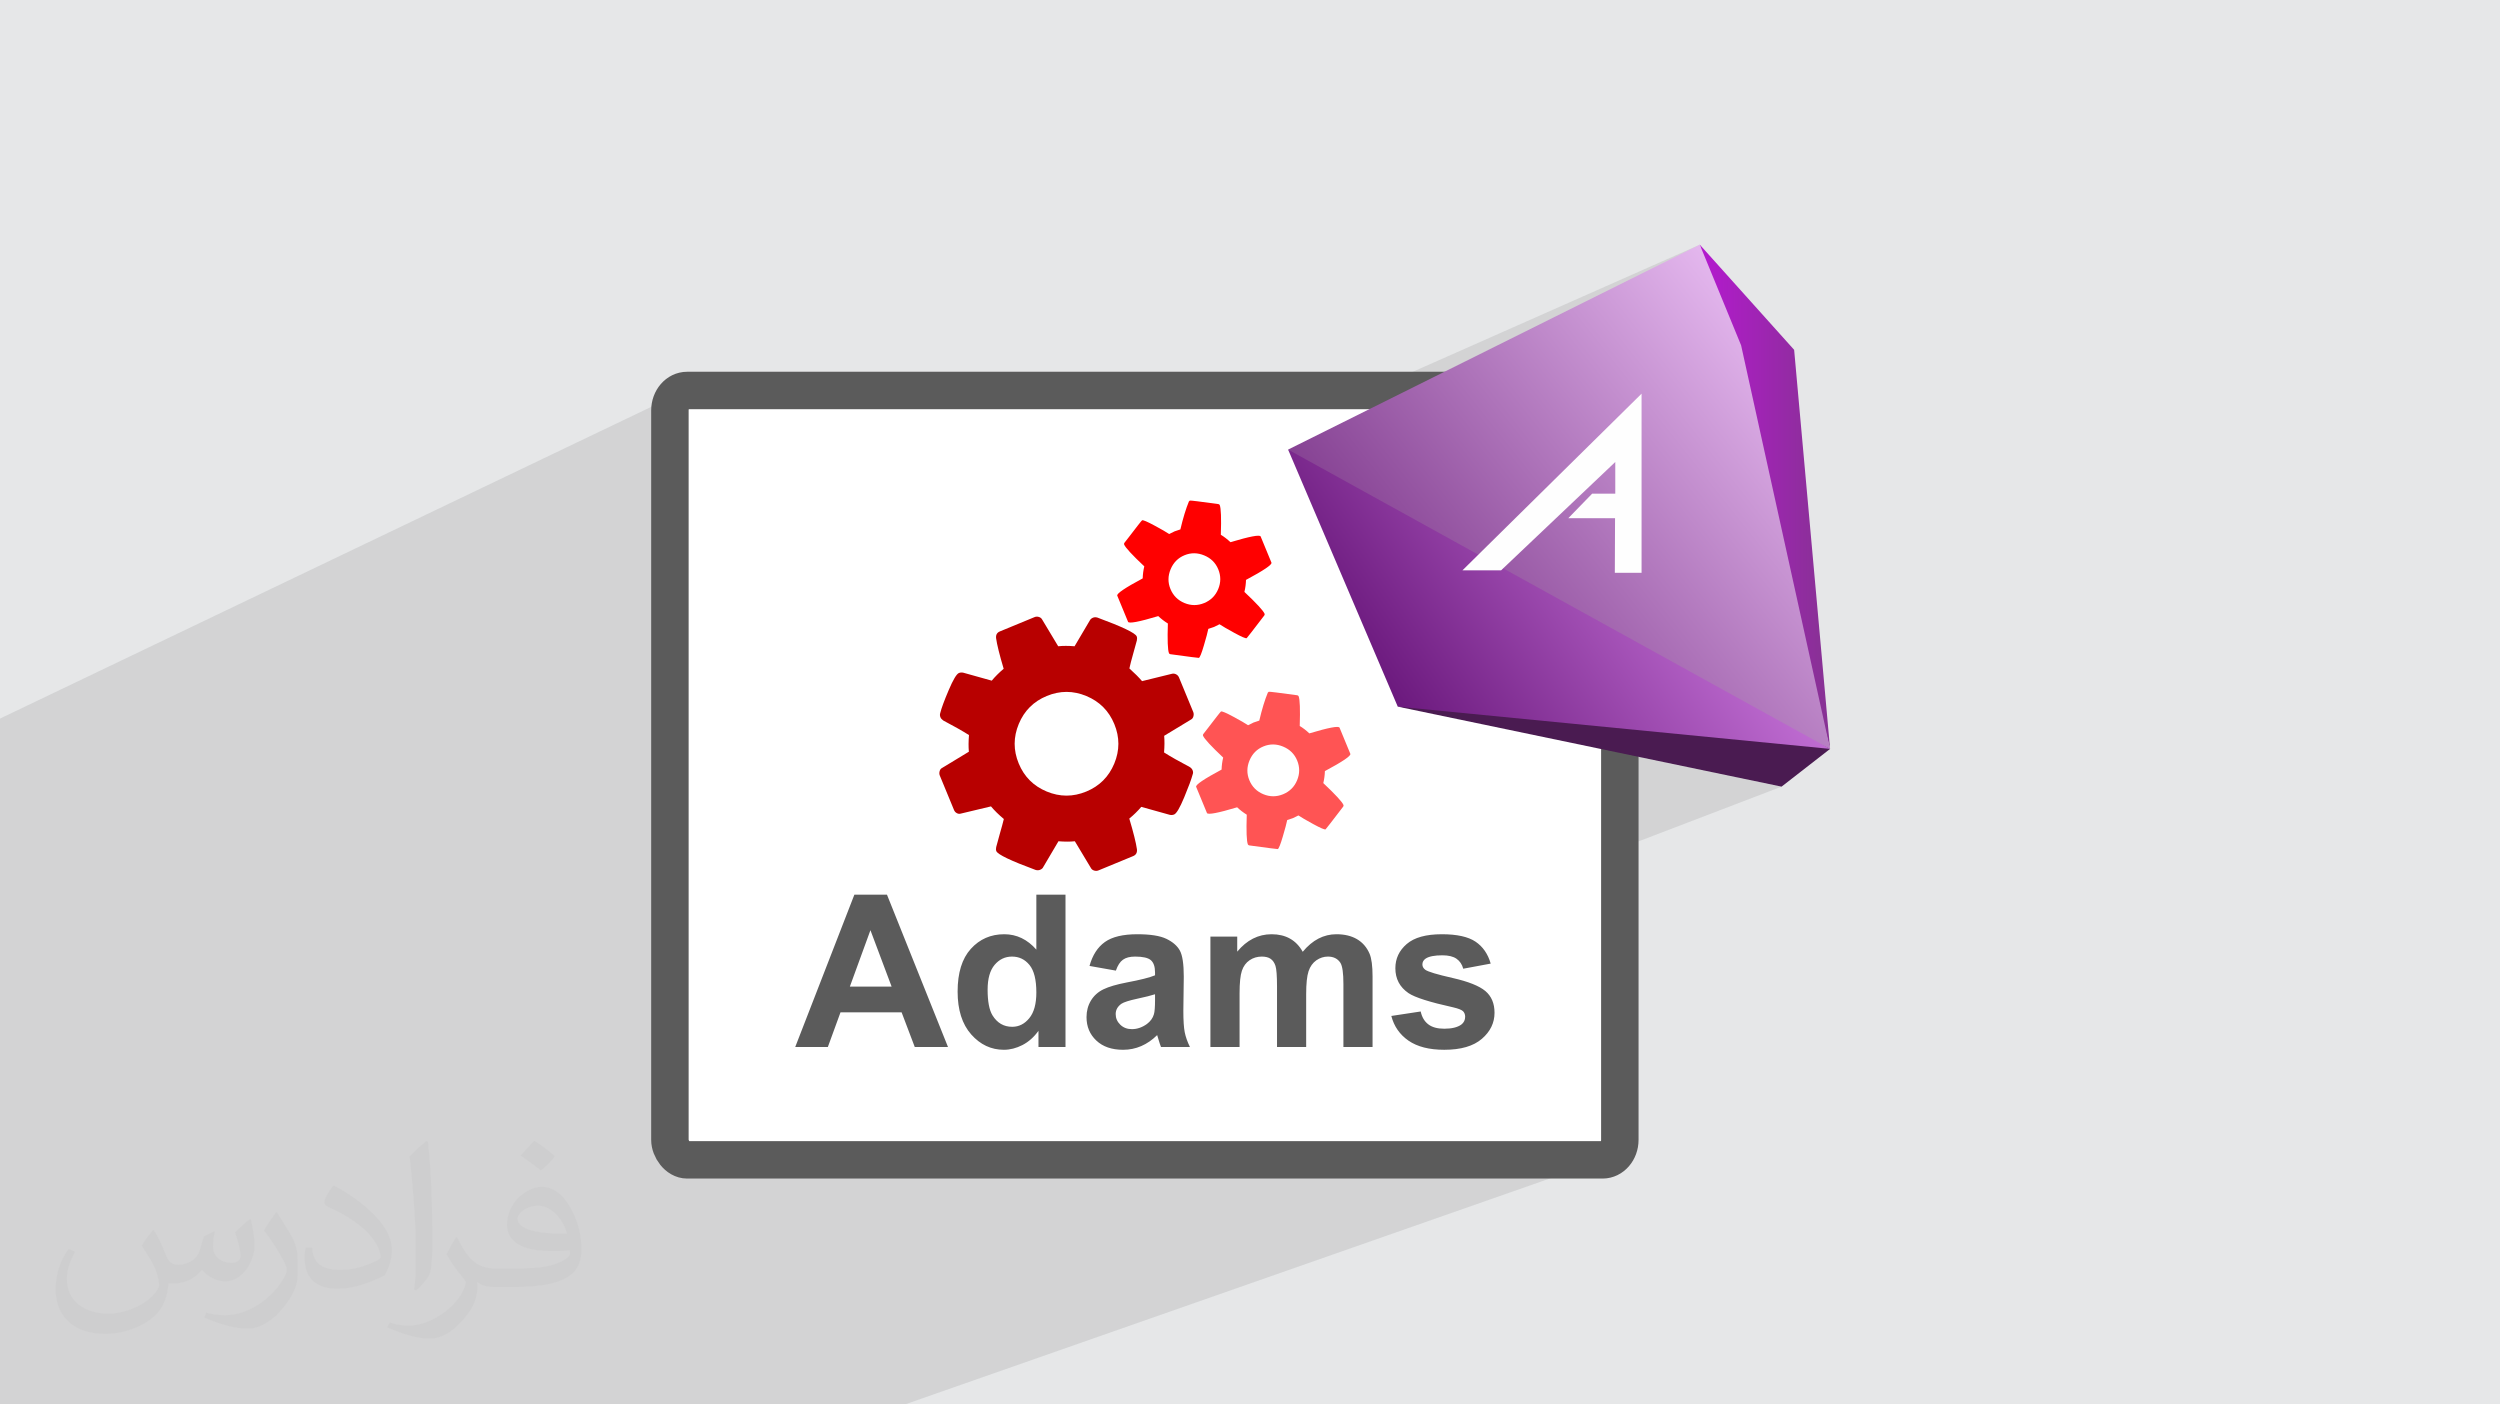
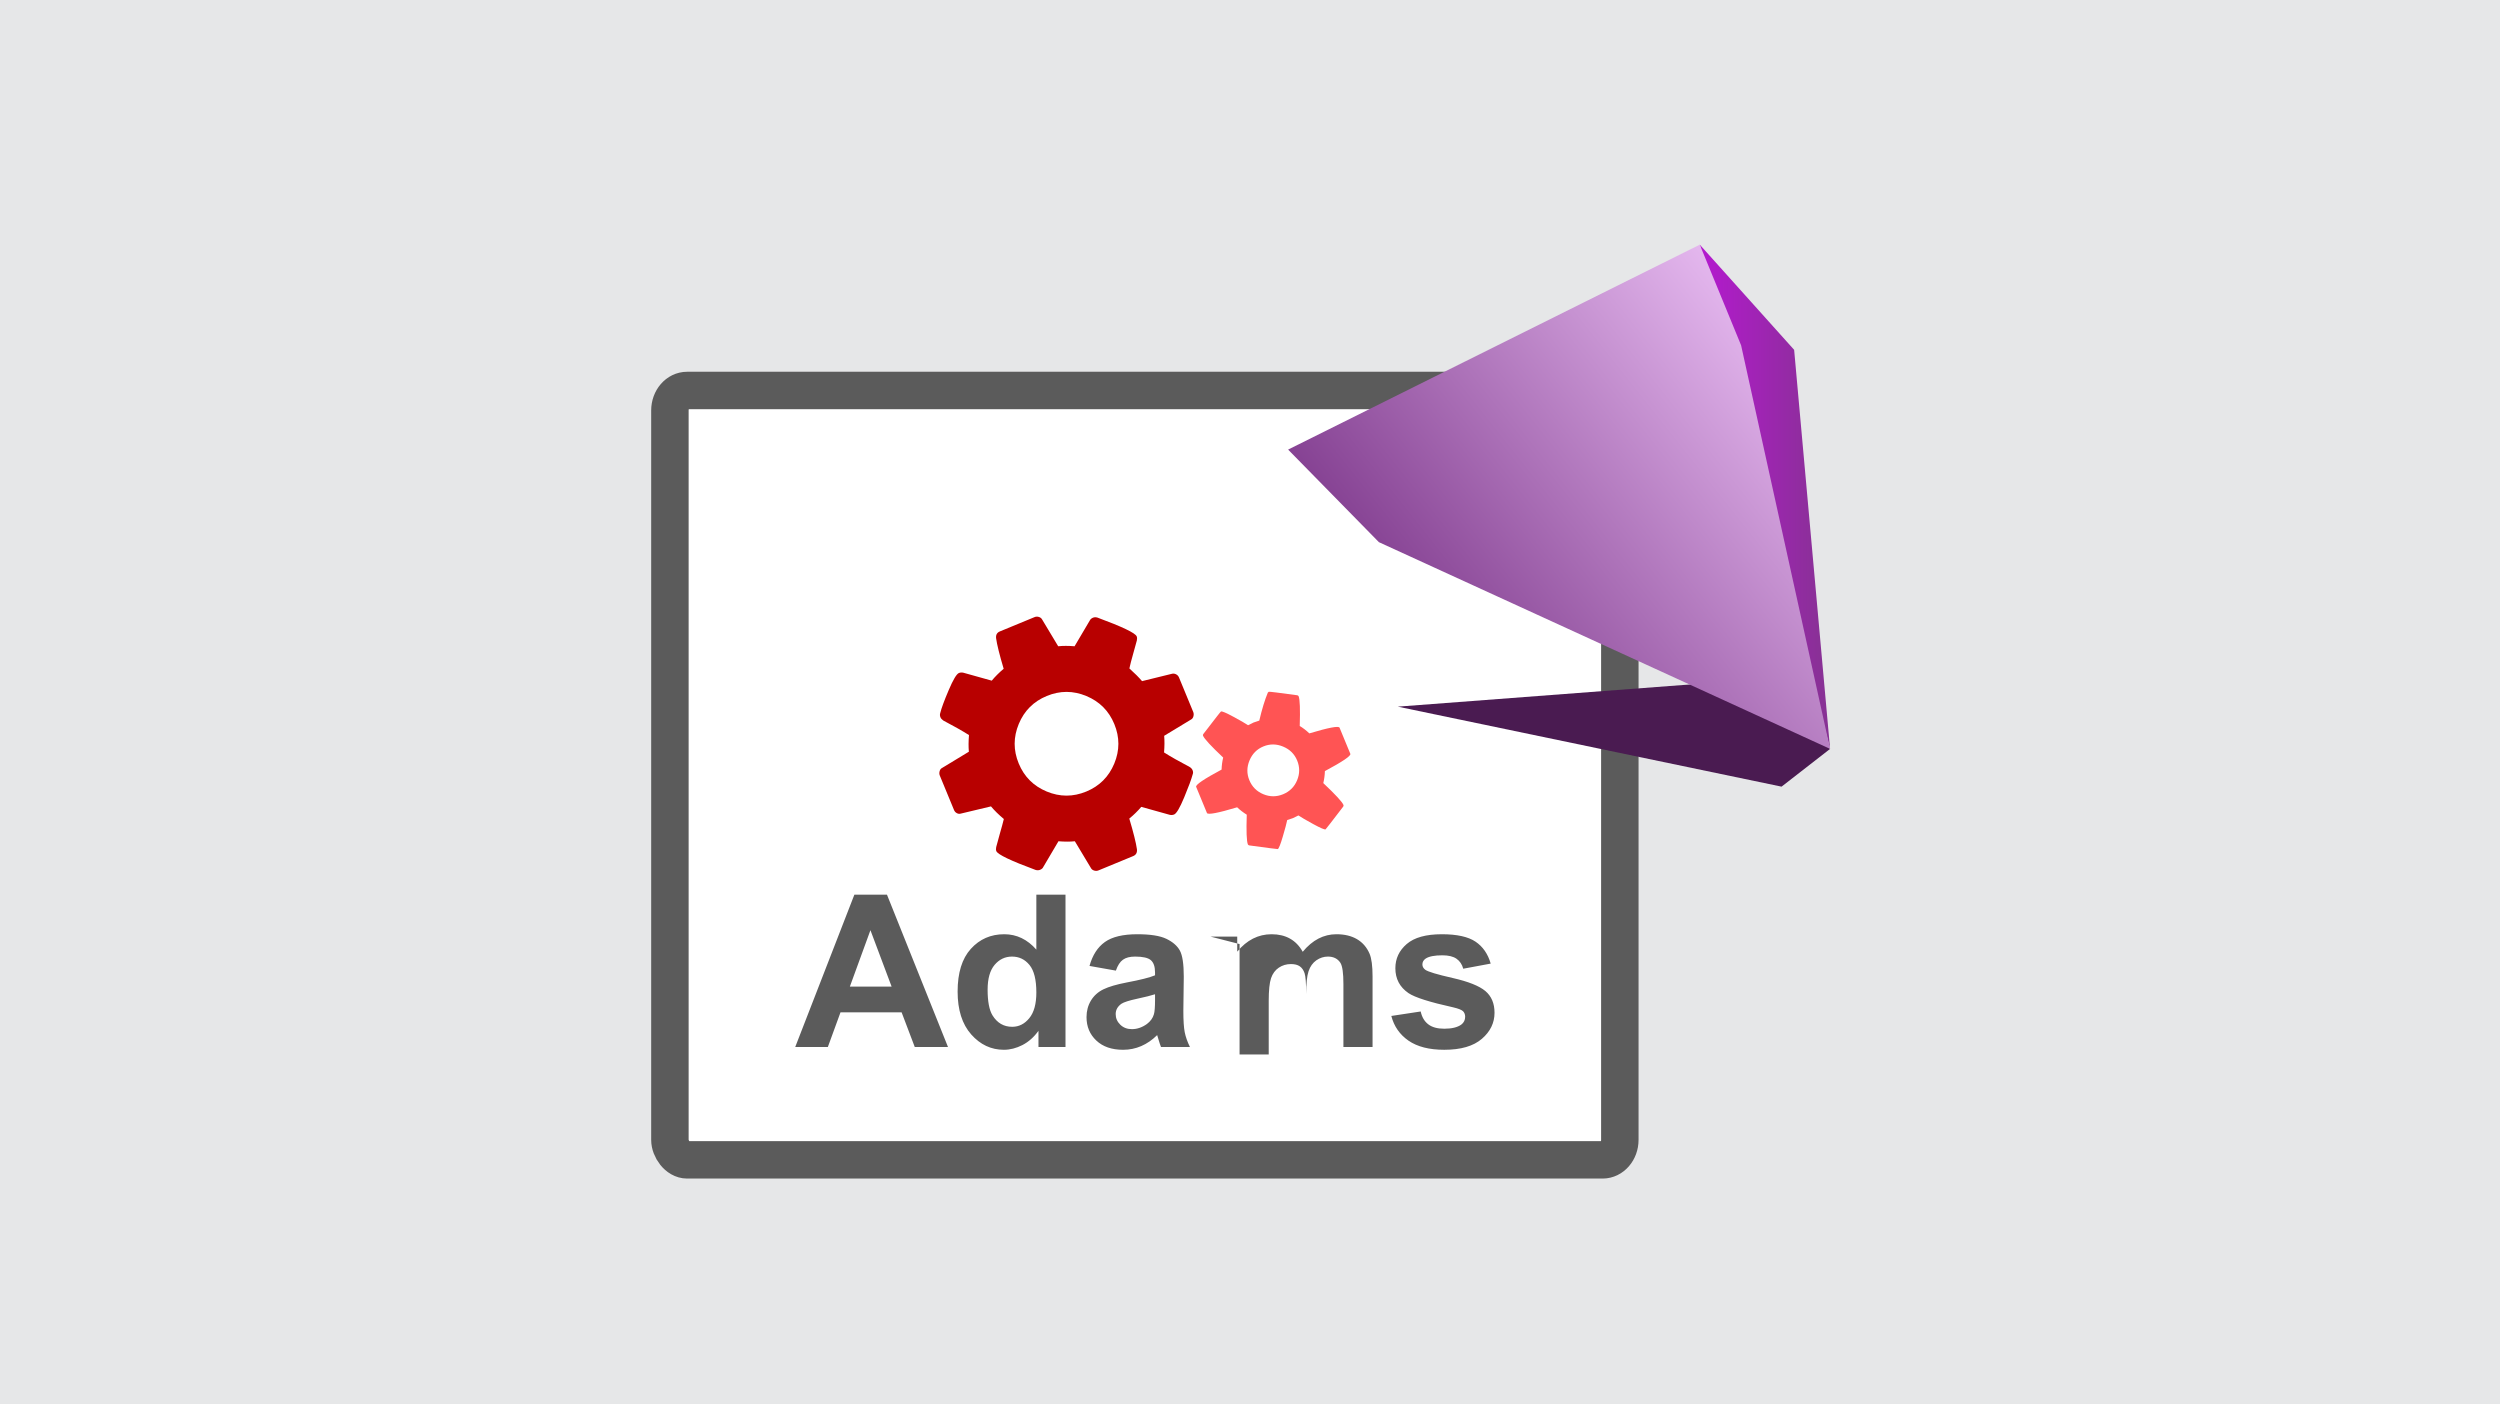
<svg xmlns="http://www.w3.org/2000/svg" xml:space="preserve" width="94.192mm" height="52.917mm" version="1.1" style="shape-rendering:geometricPrecision; text-rendering:geometricPrecision; image-rendering:optimizeQuality; fill-rule:evenodd; clip-rule:evenodd" viewBox="0 0 9404.92 5283.66">
  <defs>
    <style type="text/css">
   
    .str0 {stroke:#5B5B5B;stroke-width:140.9;stroke-miterlimit:22.926}
    .fil12 {fill:#FEFEFE}
    .fil9 {fill:#4A1B51}
    .fil0 {fill:#E6E7E8}
    .fil3 {fill:white}
    .fil4 {fill:#5B5B5B;fill-rule:nonzero}
    .fil5 {fill:#B80000;fill-rule:nonzero}
    .fil7 {fill:red;fill-rule:nonzero}
    .fil6 {fill:#FF5454;fill-rule:nonzero}
    .fil2 {fill:#373435;fill-opacity:0.031}
    .fil1 {fill:#2B2A29;fill-opacity:0.102}
    .fil8 {fill:url(#id0)}
    .fil10 {fill:url(#id1)}
    .fil11 {fill:url(#id2)}
   
  </style>
    <linearGradient id="id0" gradientUnits="userSpaceOnUse" x1="6394.45" y1="1868.85" x2="6884.74" y2="1868.85">
      <stop offset="0" style="stop-opacity:1; stop-color:#B419CF" />
      <stop offset="1" style="stop-opacity:1; stop-color:#863292" />
    </linearGradient>
    <linearGradient id="id1" gradientUnits="userSpaceOnUse" x1="5087.82" y1="2485.96" x2="6642.75" y2="1251.74">
      <stop offset="0" style="stop-opacity:1; stop-color:#752D83" />
      <stop offset="1" style="stop-opacity:1; stop-color:#E3B6ED" />
    </linearGradient>
    <linearGradient id="id2" gradientUnits="userSpaceOnUse" x1="5136.4" y1="2770.68" x2="6594.18" y2="1737.96">
      <stop offset="0" style="stop-opacity:1; stop-color:#600E72" />
      <stop offset="1" style="stop-opacity:1; stop-color:#DA87ED" />
    </linearGradient>
  </defs>
  <g id="Layer_x0020_1">
    <polygon class="fil0" points="-0,0 9404.92,0 9404.92,5283.66 -0,5283.66 " />
-     <polygon class="fil1" points="473.52,5283.66 410.89,5283.66 371.11,5283.66 366.25,5283.66 348.75,5283.66 346.22,5283.66 320.13,5283.66 320.12,5283.66 317.35,5283.66 295.1,5283.66 276.47,5283.66 257.9,5283.66 197.8,5283.66 188.2,5283.66 167.25,5283.66 155.52,5283.66 135.44,5283.66 131,5283.66 112.71,5283.66 43.53,5283.66 19.51,5283.66 -0,5283.66 -0,5279.54 -0,5264.47 -0,5263.03 -0,5251.9 -0,5179.51 -0,5168.4 -0,5118.36 -0,5114 -0,5103.55 -0,5102.77 -0,5100.38 -0,5069.35 -0,5067.57 -0,5049.73 -0,5049.35 -0,5044.79 -0,5022.29 -0,5021.13 -0,5020.67 -0,5012.16 -0,4992.85 -0,4974.62 -0,4948.65 -0,4938.32 -0,4937.19 -0,4935.76 -0,4932.4 -0,4919.81 -0,4912.08 -0,4906.47 -0,4889.62 -0,4858.27 -0,4855.08 -0,4853.14 -0,4842.75 -0,4829.88 -0,4812.36 -0,4808.74 -0,4800.28 -0,4791.67 -0,4788.36 -0,4786.29 -0,4778.96 -0,4770.32 -0,4751.87 -0,4748.39 -0,4734.84 -0,4733.82 -0,4732.51 -0,4720.64 -0,4692.83 -0,4687.23 -0,4662.75 -0,4662.73 -0,4661.61 -0,4661.29 -0,4638.56 -0,4636.54 -0,4631.6 -0,4614.83 -0,4607.35 -0,4584.21 -0,4582.06 -0,4581.73 -0,4567.3 -0,4559.83 -0,4545.9 -0,4502.88 -0,4475.57 -0,4413.6 -0,4412.56 -0,4399.61 -0,4392 -0,4382.15 -0,4378.45 -0,4377.04 -0,4374.65 -0,4343.96 -0,4343.71 -0,4328.72 -0,4323.81 -0,4315.39 -0,4313.78 -0,4297.11 -0,4295.87 -0,4295.44 -0,4290.56 -0,4272.46 -0,4249.74 -0,4233.88 -0,4225.22 -0,4220.22 -0,4205.56 -0,4188.43 -0,4177.82 -0,4167.79 -0,4165.21 -0,4161.45 -0,4141.89 -0,4136.07 -0,4112.39 -0,4103.04 -0,4096.96 -0,4094.02 -0,4088.6 -0,4068.14 -0,4048.09 -0,4044.21 -0,4030.02 -0,4021.85 -0,4017.1 -0,4011.35 -0,4008.86 -0,4006.58 -0,3931.61 -0,3930.72 -0,3929.73 -0,3929.72 -0,3908.41 -0,3903.33 -0,3881.2 -0,3851.04 -0,3846.81 -0,3825.84 -0,3752.91 -0,2703.25 2566.14,1474.93 2553.37,1481.88 2542.24,1491.06 2533.06,1502.2 2526.11,1514.96 2521.71,1529.05 2520.17,1544.14 2520.17,2636.57 6394.46,920.41 6884.74,2817.29 6581.14,2934.09 6702.15,2959.31 5134.99,3559.07 5138.21,3563.12 5143.36,3570.75 5148.02,3578.94 5152.17,3587.67 5154.84,3594.79 5155.14,3595.85 5330.56,3528.94 5338.27,3526.2 5346.34,3523.76 5354.77,3521.6 5363.58,3519.73 5372.75,3518.14 5382.28,3516.86 5392.19,3515.85 5402.45,3515.13 5413.08,3514.69 5424.09,3514.55 5434.57,3514.66 5444.72,3514.99 5454.52,3515.54 5463.99,3516.3 5473.1,3517.29 5481.89,3518.48 5490.33,3519.9 5498.43,3521.54 5506.17,3523.39 5513.58,3525.46 5520.65,3527.75 5527.37,3530.26 5533.75,3532.97 5539.78,3535.92 5545.47,3539.06 5550.83,3542.44 5560.78,3549.86 5569.94,3558.1 5578.28,3567.18 5585.83,3577.07 5592.57,3587.81 5598.5,3599.38 5603.63,3611.78 5607.94,3625.01 5464.19,3679.01 5464.91,3679.18 5475.71,3681.72 5486.09,3684.32 5496.06,3687 5505.61,3689.74 5514.75,3692.56 5523.47,3695.45 5531.78,3698.4 5539.66,3701.43 5547.13,3704.51 5554.19,3707.68 5560.83,3710.91 5567.05,3714.22 5572.86,3717.6 5578.25,3721.05 5583.24,3724.56 5587.8,3728.16 5595.91,3735.83 5602.94,3744.24 5608.87,3753.38 5613.73,3763.25 5617.51,3773.84 5620.19,3785.16 5621.81,3797.19 5622.35,3809.94 5621.6,3823.96 5619.37,3837.48 5615.64,3850.51 5610.42,3863.04 5603.71,3875.07 5595.5,3886.61 5585.78,3897.63 5574.58,3908.14 5568.45,3913.11 5561.95,3917.76 5555.1,3922.08 5547.89,3926.1 5540.32,3929.79 5532.38,3933.16 5524.1,3936.21 4362.51,4363.26 6018.6,4363.26 6033.7,4361.73 6047.78,4357.33 3403.64,5283.66 1859.01,5283.66 1835.9,5283.66 1643.13,5283.66 1542.56,5283.66 1524.48,5283.66 1416.67,5283.66 1384.05,5283.66 1325.99,5283.66 1318.97,5283.66 1192.56,5283.66 1094.65,5283.66 1031.33,5283.66 952.08,5283.66 934.97,5283.66 932.34,5283.66 927.56,5283.66 755.69,5283.66 730.04,5283.66 711.99,5283.66 628.71,5283.66 591.15,5283.66 589.48,5283.66 586.82,5283.66 585.4,5283.66 543.74,5283.66 508.42,5283.66 473.72,5283.66 " />
-     <path class="fil2" d="M578.49 4627.69c17.95,27.21 29.6,53.36 40.96,82.43 8.45,16.91 12.93,48.09 52.57,48.09 11.61,0 28.28,-3.42 43.06,-11.61 16.63,-8.73 29.32,-21.94 35.94,-42l15.85 -53.36 38.57 -19.02 2.64 2.64c-5.27,20.09 -6.59,39.36 -6.59,54.43 0,44.63 38.57,61.56 69.22,61.56 17.95,0 34.09,-8.73 34.09,-25.11 0,-21.13 -8.98,-57.06 -20.62,-89.29 17.95,-17.95 35.94,-35.94 56.53,-50.47l3.17 1.6c8.98,38.04 14,75.56 14,100.66 0,24.57 -10.83,51.79 -19.81,69.49 -18.49,34.87 -51.25,62.62 -90.87,62.62 -30.1,0 -63.65,-15.07 -86.66,-43.06l-1.32 0c-21.66,26.96 -55.22,51.25 -108.86,51.25l-16.63 0c-2.64,35.41 -10.29,60.49 -21.94,82.95 -31.95,62.34 -126.81,106.47 -216.1,106.47 -124.17,0 -186.51,-71.59 -186.51,-166.96 0,-58.91 19.27,-113.6 48.88,-152.42l24.29 10.04c-18.49,35.41 -30.91,68.68 -30.91,101.45 0,89.29 72.66,131.83 156.4,131.83 77.68,0 173.83,-49.41 191.28,-106.72 -6.59,-62.62 -30.1,-91.93 -66.04,-148.99 10.83,-19.02 24.83,-38.04 42.28,-58.38l3.17 0 0 0 0 0 -0.02 -0.09zm1432.13 -336.04c26.15,16.39 51.79,35.66 76.87,57.85 -14,19.81 -31.45,37.79 -53.11,53.64 -25.11,-20.34 -50.19,-37.79 -75.84,-56.27 17.42,-19.55 34.62,-38.29 52.04,-55.22l0 0 0 0 0 0 0 0 0 0 0.03 0zm13.47 244.11c-42.28,0 -76.87,27.75 -76.87,48.34 0,44.13 84.53,57.85 185.72,57.31 -12.68,-51.79 -57.06,-105.68 -108.86,-105.68l0.01 0.03zm-94.86 236.19c54.96,0 103.04,-1.6 139.74,-10.83 40.96,-10.29 75.56,-30.91 75.56,-45.17 0,-3.7 0,-8.19 -1.32,-11.89 -22.98,2.11 -49.41,2.11 -72.38,2.11 -74.49,0 -131.55,-16.91 -154.02,-58.66 -5.55,-11.61 -9.51,-24.57 -9.51,-39.36 0,-40.43 17.42,-79.79 48.09,-107 25.61,-22.45 53.89,-36.44 82.67,-36.44 52.04,0 93.51,41.75 122.57,107.54 15.85,35.94 26.68,77.4 26.68,129.72 0,34.87 -9.51,64.19 -31.17,85.85 -40.43,39.11 -114.92,53.89 -229.04,53.89l-51.79 0 0 0 -13.47 0c-28.28,0 -48.62,-5.02 -64.72,-17.42l-2.64 0c0.79,6.59 1.32,12.93 1.32,19.02 0,25.61 -8.45,58.38 -25.61,84.53 -50.72,75.3 -105.68,108.04 -153.24,108.04 -48.09,0 -107,-18.49 -160.11,-42.54l9.51 -18.49c17.17,7.13 40.96,11.89 73.7,11.89 85.85,0 198.66,-82.43 212.66,-163 -3.17,-6.59 -8.98,-15.32 -17.17,-24.57 -25.11,-29.85 -40.96,-54.68 -55.75,-80.83 12.68,-25.11 24.29,-45.17 35.13,-63.4l4.49 -0.53c36.72,74.77 69.99,117.55 144.23,117.55l11.61 0 0 0 53.89 0 0 0 0 0 0 0 0 0 0 0 0.09 0.01zm-371.98 79c6.34,-34.34 6.87,-72.91 6.87,-108.86l0 -53.36c0,-99.6 -12.68,-244.36 -22.98,-338.68 17.95,-19.27 43.06,-42 62.87,-57.31l5.81 1.6c13.47,118.62 16.63,256 16.63,383.06 0,33.3 -1.32,65.79 -4.49,89.55 -1.85,30.1 -19.27,52.83 -56.53,87.7l-8.19 -3.7zm-382.8 -157.19c1.85,46.77 24.83,83.49 105.15,83.49 49.93,0 92.19,-12.93 138.96,-35.13 8.45,-3.7 12.93,-8.73 12.93,-12.93 0,-29.32 -22.45,-68.15 -60.23,-103.55 -36.72,-33.3 -85.34,-62.62 -130.76,-82.18 -15.6,-6.59 -20.62,-13.47 -20.62,-20.09 0,-13.47 17.95,-41.75 32.77,-62.09l5.02 -0.53c52.04,27.21 110.17,67.64 153.24,112.53 39.11,41.47 63.4,83.49 63.4,129.19 0,33.81 -10.29,65.51 -26.96,95.11 -57.06,28.79 -117.83,50.72 -178.06,50.72 -73.17,0 -123.1,-34.34 -123.1,-114.92 0,-8.73 0,-22.19 3.17,-39.64l25.11 0 0 0 0 0 0 0 0 0 0 0 -0.02 0zm-132.37 -132.9l45.45 73.45c16.63,27.21 32.23,56.81 32.23,103.55l0 59.7c0,48.34 -30.91,100.13 -80.83,151.38 -39.11,34.62 -73.7,49.41 -105.68,49.41 -47.55,0 -101.98,-14.79 -164.85,-41.75l7.13 -18.49c19.81,5.27 42.79,9.77 71.06,9.77 90.36,-0.53 182.8,-66.57 225.08,-147.15 5.02,-9.26 6.87,-17.95 6.87,-24.04 0,-9.26 -5.02,-19.55 -8.98,-28.79 -22.98,-43.31 -48.62,-82.95 -76.87,-119.68 14.79,-23.25 29.6,-45.7 45.7,-67.9l3.7 0.53 0 0 0 0 0 0 0 0 0 0 -0.02 0.01z" />
    <g id="_2313833347728">
      <rect class="fil3 str0" x="2520.17" y="1469" width="3573.57" height="2894.27" rx="64.77" ry="75.15" />
      <g>
-         <path class="fil4" d="M3566.33 3938.83l-125.01 0 -49.5 -130.48 -229.88 0 -47.63 130.48 -122.74 0 222.54 -573.17 122.6 0 229.61 573.17zm-212.13 -227.35l-79.65 -212.14 -77.38 212.14 157.03 0zm654.15 227.35l-101.66 0 0 -60.97c-16.95,23.74 -37.08,41.5 -60.18,53.49 -23.08,11.87 -46.43,17.88 -69.9,17.88 -47.9,0 -88.86,-19.21 -123.02,-57.78 -34.01,-38.54 -51.09,-92.19 -51.09,-161.16 0,-70.45 16.54,-124.07 49.76,-160.77 33.23,-36.7 75.12,-54.98 125.82,-54.98 46.43,0 86.72,19.34 120.62,57.91l0 -206.81 109.65 0 0 573.17zm-292.99 -215.74c0,44.42 6.14,76.58 18.28,96.47 17.74,28.81 42.43,43.22 74.19,43.22 25.22,0 46.7,-10.81 64.31,-32.43 17.74,-21.61 26.55,-53.76 26.55,-96.73 0,-47.88 -8.55,-82.32 -25.76,-103.38 -17.2,-21.09 -39.09,-31.62 -65.91,-31.62 -26.02,0 -47.77,10.4 -65.37,31.21 -17.48,20.82 -26.29,51.89 -26.29,93.26zm482.57 -71.65l-99.25 -17.61c11.2,-40.56 30.54,-70.56 57.9,-90.05 27.34,-19.47 68.03,-29.22 121.94,-29.22 48.97,0 85.53,5.75 109.54,17.35 23.89,11.6 40.84,26.28 50.58,44.16 9.75,17.87 14.68,50.56 14.68,98.33l-1.61 128.08c0,36.42 1.74,63.36 5.19,80.72 3.47,17.34 10.01,35.89 19.62,55.64l-108.88 0c-2.81,-7.21 -6.41,-17.88 -10.55,-32.02 -1.73,-6.55 -3.07,-10.81 -3.86,-12.82 -18.67,18.42 -38.68,32.16 -60.03,41.37 -21.35,9.22 -44.03,13.88 -68.18,13.88 -42.57,0 -76.19,-11.61 -100.74,-34.82 -24.54,-23.1 -36.82,-52.44 -36.82,-87.93 0,-23.34 5.6,-44.29 16.8,-62.72 11.21,-18.27 26.82,-32.41 47.1,-42.16 20.14,-9.75 49.23,-18.28 87.27,-25.61 51.22,-9.62 86.84,-18.68 106.59,-26.96l0 -11.06c0,-21.35 -5.19,-36.55 -15.6,-45.77 -10.55,-9.08 -30.28,-13.6 -59.24,-13.6 -19.62,0 -34.83,3.86 -45.78,11.73 -11.05,7.74 -19.86,21.49 -26.68,41.09zm147.3 88.87c-14,4.66 -36.29,10.27 -66.84,16.8 -30.41,6.54 -50.43,12.94 -59.77,19.08 -14.29,10.27 -21.48,23.08 -21.48,38.7 0,15.47 5.73,28.69 17.2,39.88 11.47,11.2 26.02,16.82 43.76,16.82 19.75,0 38.7,-6.54 56.7,-19.49 13.2,-10 22.01,-22.01 26.16,-36.42 2.8,-9.34 4.25,-27.21 4.25,-53.5l0 -21.88zm208.28 -216.94l100.87 0 0 56.7c36.17,-43.63 79.26,-65.51 129.29,-65.51 26.55,0 49.62,5.47 69.11,16.42 19.62,10.94 35.64,27.49 48.03,49.62 18.28,-22.14 38.02,-38.68 59.11,-49.62 21.08,-10.94 43.63,-16.42 67.65,-16.42 30.41,0 56.15,6.14 77.37,18.55 21.09,12.39 36.82,30.55 47.23,54.57 7.6,17.61 11.34,46.3 11.34,85.92l0 265.24 -109.66 0 0 -237.09c0,-41.22 -3.73,-67.77 -11.33,-79.65 -10.14,-15.61 -25.89,-23.47 -46.98,-23.47 -15.35,0 -29.87,4.66 -43.48,14.01 -13.49,9.47 -23.36,23.2 -29.36,41.22 -6,18.15 -8.94,46.7 -8.94,85.79l0 199.2 -109.67 0 0 -227.35c0,-40.3 -2.01,-66.45 -5.87,-78.05 -3.87,-11.74 -9.88,-20.55 -18.14,-26.29 -8.15,-5.73 -19.35,-8.53 -33.36,-8.53 -16.94,0 -32.15,4.52 -45.63,13.6 -13.61,9.22 -23.2,22.29 -29.09,39.5 -5.87,17.2 -8.81,45.76 -8.81,85.51l0 201.6 -109.67 0 0 -415.47zm680.59 298.59l110.46 -16.8c4.67,21.22 14.14,37.36 28.56,48.29 14.27,11.08 34.42,16.54 60.16,16.54 28.43,0 49.77,-5.2 64.18,-15.61 9.62,-7.34 14.42,-17.21 14.42,-29.48 0,-8.28 -2.69,-15.21 -7.89,-20.69 -5.46,-5.2 -17.74,-10.14 -36.68,-14.54 -88.73,-19.62 -144.88,-37.49 -168.63,-53.64 -32.95,-22.54 -49.37,-53.76 -49.37,-93.66 0,-36.15 14.27,-66.44 42.69,-90.99 28.43,-24.54 72.45,-36.82 132.09,-36.82 56.83,0 99.14,9.34 126.74,27.89 27.62,18.68 46.7,46.17 57.11,82.57l-103.26 19.23c-4.41,-16.29 -12.94,-28.83 -25.35,-37.5 -12.41,-8.67 -30.15,-12.93 -53.23,-12.93 -29.09,0 -49.9,3.99 -62.59,12.13 -8.41,5.74 -12.54,13.21 -12.54,22.29 0,7.87 3.6,14.55 10.95,20.01 10,7.35 44.29,17.61 102.98,30.94 58.71,13.35 99.67,29.64 122.89,48.98 23.08,19.49 34.55,46.83 34.55,81.79 0,38.02 -15.89,70.84 -47.77,98.2 -31.75,27.34 -78.84,41.09 -141.3,41.09 -56.55,0 -101.39,-11.47 -134.48,-34.29 -32.95,-22.82 -54.57,-53.76 -64.7,-93z" />
+         <path class="fil4" d="M3566.33 3938.83l-125.01 0 -49.5 -130.48 -229.88 0 -47.63 130.48 -122.74 0 222.54 -573.17 122.6 0 229.61 573.17zm-212.13 -227.35l-79.65 -212.14 -77.38 212.14 157.03 0zm654.15 227.35l-101.66 0 0 -60.97c-16.95,23.74 -37.08,41.5 -60.18,53.49 -23.08,11.87 -46.43,17.88 -69.9,17.88 -47.9,0 -88.86,-19.21 -123.02,-57.78 -34.01,-38.54 -51.09,-92.19 -51.09,-161.16 0,-70.45 16.54,-124.07 49.76,-160.77 33.23,-36.7 75.12,-54.98 125.82,-54.98 46.43,0 86.72,19.34 120.62,57.91l0 -206.81 109.65 0 0 573.17zm-292.99 -215.74c0,44.42 6.14,76.58 18.28,96.47 17.74,28.81 42.43,43.22 74.19,43.22 25.22,0 46.7,-10.81 64.31,-32.43 17.74,-21.61 26.55,-53.76 26.55,-96.73 0,-47.88 -8.55,-82.32 -25.76,-103.38 -17.2,-21.09 -39.09,-31.62 -65.91,-31.62 -26.02,0 -47.77,10.4 -65.37,31.21 -17.48,20.82 -26.29,51.89 -26.29,93.26zm482.57 -71.65l-99.25 -17.61c11.2,-40.56 30.54,-70.56 57.9,-90.05 27.34,-19.47 68.03,-29.22 121.94,-29.22 48.97,0 85.53,5.75 109.54,17.35 23.89,11.6 40.84,26.28 50.58,44.16 9.75,17.87 14.68,50.56 14.68,98.33l-1.61 128.08c0,36.42 1.74,63.36 5.19,80.72 3.47,17.34 10.01,35.89 19.62,55.64l-108.88 0c-2.81,-7.21 -6.41,-17.88 -10.55,-32.02 -1.73,-6.55 -3.07,-10.81 -3.86,-12.82 -18.67,18.42 -38.68,32.16 -60.03,41.37 -21.35,9.22 -44.03,13.88 -68.18,13.88 -42.57,0 -76.19,-11.61 -100.74,-34.82 -24.54,-23.1 -36.82,-52.44 -36.82,-87.93 0,-23.34 5.6,-44.29 16.8,-62.72 11.21,-18.27 26.82,-32.41 47.1,-42.16 20.14,-9.75 49.23,-18.28 87.27,-25.61 51.22,-9.62 86.84,-18.68 106.59,-26.96l0 -11.06c0,-21.35 -5.19,-36.55 -15.6,-45.77 -10.55,-9.08 -30.28,-13.6 -59.24,-13.6 -19.62,0 -34.83,3.86 -45.78,11.73 -11.05,7.74 -19.86,21.49 -26.68,41.09zm147.3 88.87c-14,4.66 -36.29,10.27 -66.84,16.8 -30.41,6.54 -50.43,12.94 -59.77,19.08 -14.29,10.27 -21.48,23.08 -21.48,38.7 0,15.47 5.73,28.69 17.2,39.88 11.47,11.2 26.02,16.82 43.76,16.82 19.75,0 38.7,-6.54 56.7,-19.49 13.2,-10 22.01,-22.01 26.16,-36.42 2.8,-9.34 4.25,-27.21 4.25,-53.5l0 -21.88zm208.28 -216.94l100.87 0 0 56.7c36.17,-43.63 79.26,-65.51 129.29,-65.51 26.55,0 49.62,5.47 69.11,16.42 19.62,10.94 35.64,27.49 48.03,49.62 18.28,-22.14 38.02,-38.68 59.11,-49.62 21.08,-10.94 43.63,-16.42 67.65,-16.42 30.41,0 56.15,6.14 77.37,18.55 21.09,12.39 36.82,30.55 47.23,54.57 7.6,17.61 11.34,46.3 11.34,85.92l0 265.24 -109.66 0 0 -237.09c0,-41.22 -3.73,-67.77 -11.33,-79.65 -10.14,-15.61 -25.89,-23.47 -46.98,-23.47 -15.35,0 -29.87,4.66 -43.48,14.01 -13.49,9.47 -23.36,23.2 -29.36,41.22 -6,18.15 -8.94,46.7 -8.94,85.79c0,-40.3 -2.01,-66.45 -5.87,-78.05 -3.87,-11.74 -9.88,-20.55 -18.14,-26.29 -8.15,-5.73 -19.35,-8.53 -33.36,-8.53 -16.94,0 -32.15,4.52 -45.63,13.6 -13.61,9.22 -23.2,22.29 -29.09,39.5 -5.87,17.2 -8.81,45.76 -8.81,85.51l0 201.6 -109.67 0 0 -415.47zm680.59 298.59l110.46 -16.8c4.67,21.22 14.14,37.36 28.56,48.29 14.27,11.08 34.42,16.54 60.16,16.54 28.43,0 49.77,-5.2 64.18,-15.61 9.62,-7.34 14.42,-17.21 14.42,-29.48 0,-8.28 -2.69,-15.21 -7.89,-20.69 -5.46,-5.2 -17.74,-10.14 -36.68,-14.54 -88.73,-19.62 -144.88,-37.49 -168.63,-53.64 -32.95,-22.54 -49.37,-53.76 -49.37,-93.66 0,-36.15 14.27,-66.44 42.69,-90.99 28.43,-24.54 72.45,-36.82 132.09,-36.82 56.83,0 99.14,9.34 126.74,27.89 27.62,18.68 46.7,46.17 57.11,82.57l-103.26 19.23c-4.41,-16.29 -12.94,-28.83 -25.35,-37.5 -12.41,-8.67 -30.15,-12.93 -53.23,-12.93 -29.09,0 -49.9,3.99 -62.59,12.13 -8.41,5.74 -12.54,13.21 -12.54,22.29 0,7.87 3.6,14.55 10.95,20.01 10,7.35 44.29,17.61 102.98,30.94 58.71,13.35 99.67,29.64 122.89,48.98 23.08,19.49 34.55,46.83 34.55,81.79 0,38.02 -15.89,70.84 -47.77,98.2 -31.75,27.34 -78.84,41.09 -141.3,41.09 -56.55,0 -101.39,-11.47 -134.48,-34.29 -32.95,-22.82 -54.57,-53.76 -64.7,-93z" />
        <path class="fil5" d="M4486.36 2897.4c-1.93,-4.66 -5.49,-8.67 -10.7,-11.97 -39.19,-20.6 -71.34,-38.85 -96.52,-54.73 1.89,-23.23 2.05,-44.13 0.41,-62.63l101.97 -61.78c3.99,-2.24 6.73,-6.24 8.2,-12 1.42,-5.86 1.15,-11.07 -0.78,-15.74l-53.63 -129.95c-2.11,-5.13 -5.61,-9.06 -10.52,-11.66 -4.93,-2.65 -9.94,-3.43 -15.01,-2.44l-113.42 27.89c-11.73,-13.78 -27.64,-29.73 -47.67,-47.72 2.78,-13.22 7.54,-31.63 14.23,-55.19 6.72,-23.6 11.35,-40.3 13.86,-50.09 1.34,-6.07 1.14,-11.21 -0.59,-15.39 -5.22,-12.66 -54.41,-36.22 -147.53,-70.64 -6.22,-1.83 -11.88,-1.71 -17.06,0.43 -5.59,2.31 -9.64,5.9 -12.02,10.72l-57.09 96.72c-23.24,-1.89 -43.79,-1.93 -61.65,-0.04l-60.51 -100.79c-2.39,-4.49 -6.44,-7.65 -12.09,-9.4 -5.65,-1.77 -11.05,-1.6 -16.24,0.54l-130.62 53.9c-10.77,4.44 -15.5,12.94 -14.11,25.52 3.27,23.87 12.76,62.18 28.48,114.86 -17.4,14.87 -32.39,29.77 -44.8,44.79l-106.87 -29.88c-6.03,-1.36 -11.63,-0.97 -16.77,1.15 -8.93,3.68 -21.69,25.16 -38.36,64.36 -16.72,39.21 -27.33,67.98 -31.84,86.29 -1.73,5.09 -1.41,10.43 0.92,16.07 1.74,4.21 5.27,8.24 10.66,12.01 39.19,20.58 71.37,38.77 96.57,54.69 -1.95,23.25 -2.08,44.16 -0.46,62.65l-101.91 61.77c-4.01,2.25 -6.74,6.22 -8.21,12 -1.45,5.82 -1.19,11.08 0.74,15.76l53.62 129.94c2.13,5.14 5.65,9.06 10.57,11.65 4.94,2.65 9.8,3.2 14.7,1.72l113.73 -27.17c12.94,15.5 29.07,31.3 48.34,47.44 -3.24,13.4 -8.34,32.21 -15.33,56.48 -6.97,24.25 -11.44,40.64 -13.43,49.08 -1.34,6.08 -1.14,11.22 0.58,15.39 5.22,12.67 54.41,36.23 147.49,70.66 6.27,1.81 11.92,1.65 17.09,-0.49 6.06,-2.5 10.11,-6.05 12.04,-10.69l57.05 -96.69c23.23,1.9 43.84,1.92 61.68,0.02l60.51 100.8c2.4,4.47 6.41,7.65 12.06,9.4 5.65,1.78 11.1,1.59 16.23,-0.53l130.62 -53.9c10.77,-4.44 15.49,-12.99 14.13,-25.58 -3.44,-24.35 -13.07,-62.83 -28.76,-115.53 16.43,-13.34 31.43,-28.06 45.07,-44.07l106.87 29.89c6.07,1.34 11.61,0.93 16.79,-1.21 8.89,-3.66 21.53,-25.19 37.89,-64.55 16.35,-39.31 27.01,-68.25 31.98,-86.75 1.96,-4.6 1.75,-9.74 -0.58,-15.39zm-294.57 -24.7c-20.63,49.59 -55.79,84.64 -105.4,105.11 -49.63,20.49 -99.26,20.42 -148.85,-0.19 -49.61,-20.66 -84.69,-55.76 -105.18,-105.42 -20.49,-49.63 -20.36,-99.24 0.25,-148.87 20.62,-49.6 55.76,-84.64 105.39,-105.12 49.62,-20.48 99.26,-20.42 148.86,0.2 49.61,20.67 84.62,55.77 105.11,105.41 20.49,49.66 20.43,99.25 -0.18,148.88z" />
        <path class="fil6" d="M4925.67 2758.89c-11.66,-11.06 -23.7,-20.33 -36.11,-27.82 2.01,-62.8 0.65,-100.03 -4.18,-111.73 -0.76,-1.85 -2.37,-3.11 -4.85,-3.75 -69.71,-9.57 -105.53,-13.99 -107.38,-13.23l-3.62 3.17c-11.27,27.12 -22.01,62.24 -32.15,105.34 -9.77,2.95 -16.96,5.32 -21.69,7.27 -4.66,1.93 -11.49,5.34 -20.45,10.11 -10.58,-7.16 -29.33,-17.95 -56.11,-32.36 -26.75,-14.43 -42.03,-20.88 -45.78,-19.33 -0.91,0.37 -6.4,7.02 -16.44,19.97 -10,12.86 -20.52,26.55 -31.56,40.96 -11.03,14.46 -17.31,22.53 -18.79,24.21 -1.31,2.17 -1.56,4.19 -0.8,6.04 4.83,11.7 30.12,39.1 75.83,82.17 -3.5,14.06 -5.52,29.13 -6.02,45.2 -66.86,35.81 -98.75,57.49 -95.67,64.98l40.58 98.33c3.1,7.5 40.98,0.34 113.64,-21.41 10.84,10.29 22.91,19.56 36.15,27.79 -2.04,62.76 -0.64,100.03 4.18,111.73 0.77,1.85 2.37,3.11 4.84,3.76 70.83,9.64 106.75,14.28 107.67,13.9 3.74,-1.55 9.99,-16.98 18.67,-46.33 8.72,-29.37 14.33,-50.29 16.82,-62.85 9.72,-2.93 16.94,-5.37 21.62,-7.29 4.72,-1.96 11.51,-5.29 20.51,-10.09 10.59,7.16 29.38,18.02 56.21,32.71 26.89,14.67 42.21,21.22 45.95,19.67 0.93,-0.39 23.11,-29 66.53,-85.78 1.31,-2.22 1.56,-4.24 0.79,-6.09 -4.83,-11.7 -30.13,-39.09 -75.83,-82.17 3.59,-15.18 5.59,-30.23 5.99,-45.18 66.88,-35.83 98.8,-57.47 95.71,-64.97l-40.58 -98.33c-3.09,-7.49 -41,-0.37 -113.69,21.41zm-45.97 176.4c-10.31,24.8 -27.86,42.34 -52.7,52.59 -24.82,10.24 -49.63,10.18 -74.44,-0.13 -24.81,-10.35 -42.34,-27.89 -52.57,-52.69 -10.05,-24.37 -9.84,-49.15 0.6,-74.23 10.44,-25.16 27.88,-42.75 52.2,-52.78 24.33,-10.04 49.09,-9.88 74.25,0.6 25.13,10.4 42.72,27.84 52.78,52.21 10.22,24.79 10.17,49.58 -0.12,74.43z" />
-         <path class="fil7" d="M4628.89 2039.65c-11.68,-11.09 -23.72,-20.36 -36.13,-27.86 2.03,-62.75 0.66,-99.97 -4.16,-111.68 -0.79,-1.9 -2.39,-3.16 -4.85,-3.75 -69.73,-9.61 -105.54,-14 -107.39,-13.24l-3.64 3.14c-11.25,27.15 -22,62.24 -32.15,105.34 -9.77,2.95 -16.93,5.36 -21.66,7.31 -4.66,1.93 -11.51,5.29 -20.47,10.07 -10.56,-7.12 -29.32,-17.9 -56.1,-32.32 -26.75,-14.44 -42.03,-20.89 -45.78,-19.34 -0.91,0.38 -6.4,7.03 -16.45,19.94 -9.98,12.9 -20.53,26.55 -31.54,41 -11.06,14.42 -17.34,22.48 -18.81,24.17 -1.3,2.21 -1.56,4.18 -0.78,6.08 4.83,11.7 30.11,39.1 75.81,82.13 -3.5,14.05 -5.51,29.17 -6.01,45.24 -66.86,35.81 -98.76,57.44 -95.68,64.94l40.58 98.33c3.1,7.5 40.99,0.37 113.64,-21.42 10.86,10.34 22.92,19.6 36.16,27.83 -2.03,62.77 -0.64,100.03 4.19,111.74 0.76,1.84 2.37,3.11 4.82,3.71 70.85,9.69 106.76,14.33 107.68,13.95 3.75,-1.55 9.99,-16.98 18.67,-46.34 8.73,-29.36 14.33,-50.28 16.82,-62.85 9.73,-2.93 16.96,-5.32 21.64,-7.25 4.72,-1.95 11.49,-5.33 20.49,-10.13 10.6,7.17 29.38,18.03 56.22,32.72 26.89,14.67 42.2,21.22 45.94,19.67 0.93,-0.39 23.12,-29 66.52,-85.83 1.32,-2.17 1.57,-4.2 0.81,-6.04 -4.83,-11.7 -30.13,-39.1 -75.84,-82.18 3.59,-15.18 5.6,-30.23 5.97,-45.21 66.9,-35.8 98.81,-57.47 95.72,-64.97l-40.58 -98.33c-3.1,-7.49 -40.99,-0.33 -113.67,21.44zm-46 176.37c-10.3,24.79 -27.85,42.34 -52.69,52.59 -24.83,10.24 -49.63,10.17 -74.44,-0.13 -24.79,-10.31 -42.33,-27.87 -52.57,-52.69 -10.04,-24.33 -9.83,-49.1 0.61,-74.2 10.45,-25.15 27.86,-42.78 52.19,-52.82 24.33,-10.03 49.11,-9.82 74.26,0.64 25.14,10.42 42.73,27.84 52.76,52.18 10.24,24.82 10.19,49.62 -0.12,74.43z" />
      </g>
      <g>
        <polygon class="fil8" points="6394.46,920.41 6749.48,1316.02 6884.74,2817.29 " />
        <polygon class="fil9" points="6549.99,2560.32 6884.74,2817.29 6702.15,2959.31 5258.35,2658.38 " />
        <polygon class="fil10" points="6549.99,1299.1 6884.74,2817.29 5187.35,2039.6 4845.83,1691.34 6394.46,920.41 " />
-         <polygon class="fil11" points="4845.83,1691.34 6884.74,2817.29 5258.35,2658.38 " />
-         <polygon class="fil12" points="6074.93,2154.75 6175.53,2154.75 6175.53,1481.03 5501.81,2145.45 5647.2,2145.45 6076.62,1738.01 6076.62,1857.2 5989.55,1857.2 5899.95,1949.34 6075.77,1949.34 " />
      </g>
    </g>
  </g>
</svg>